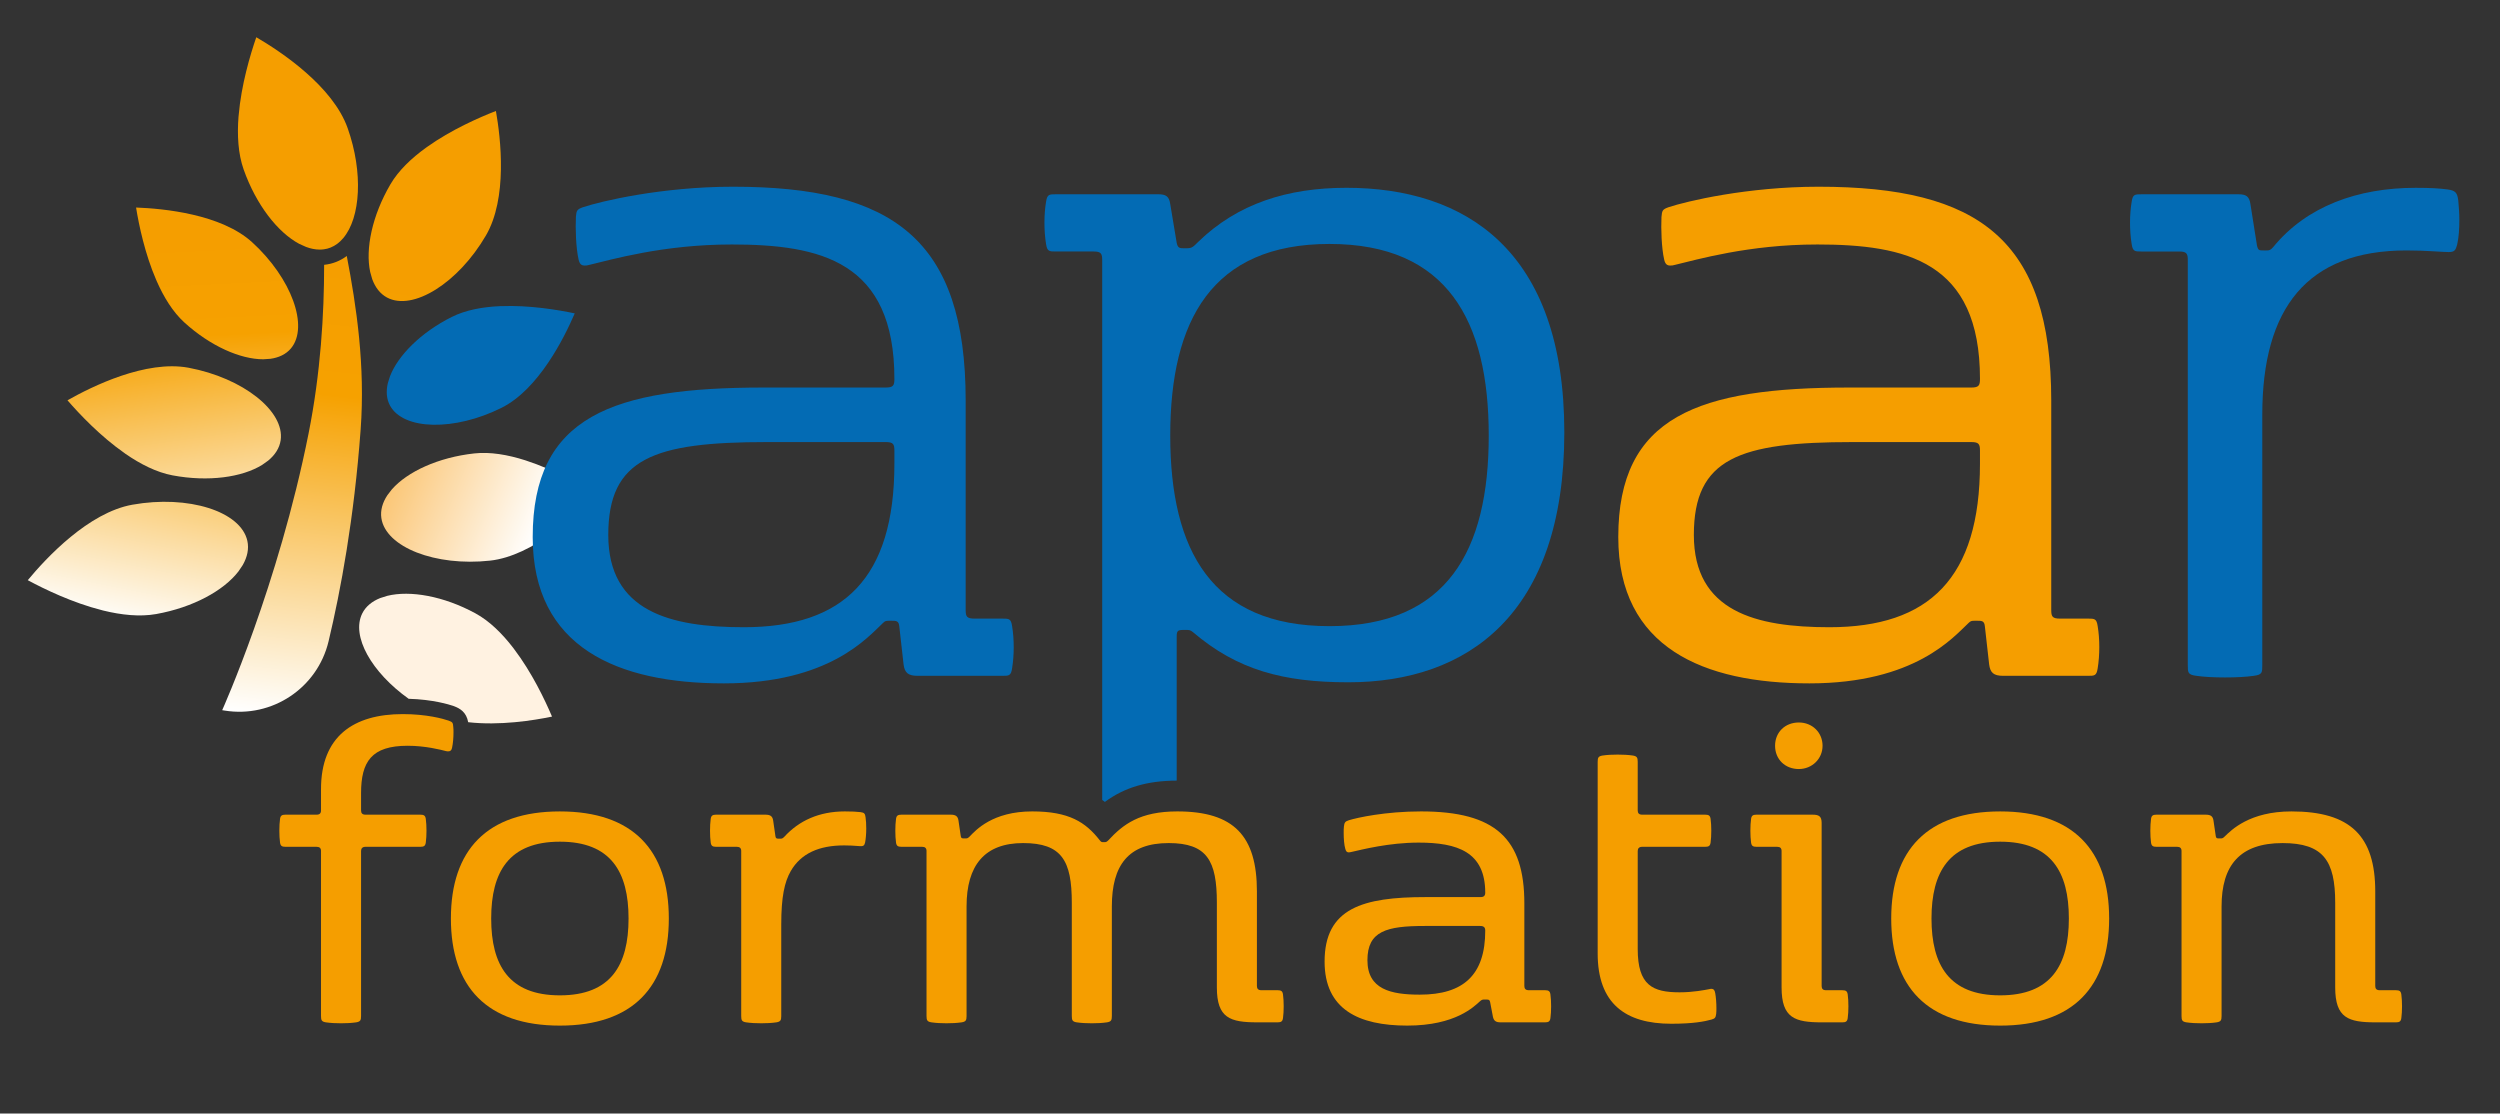
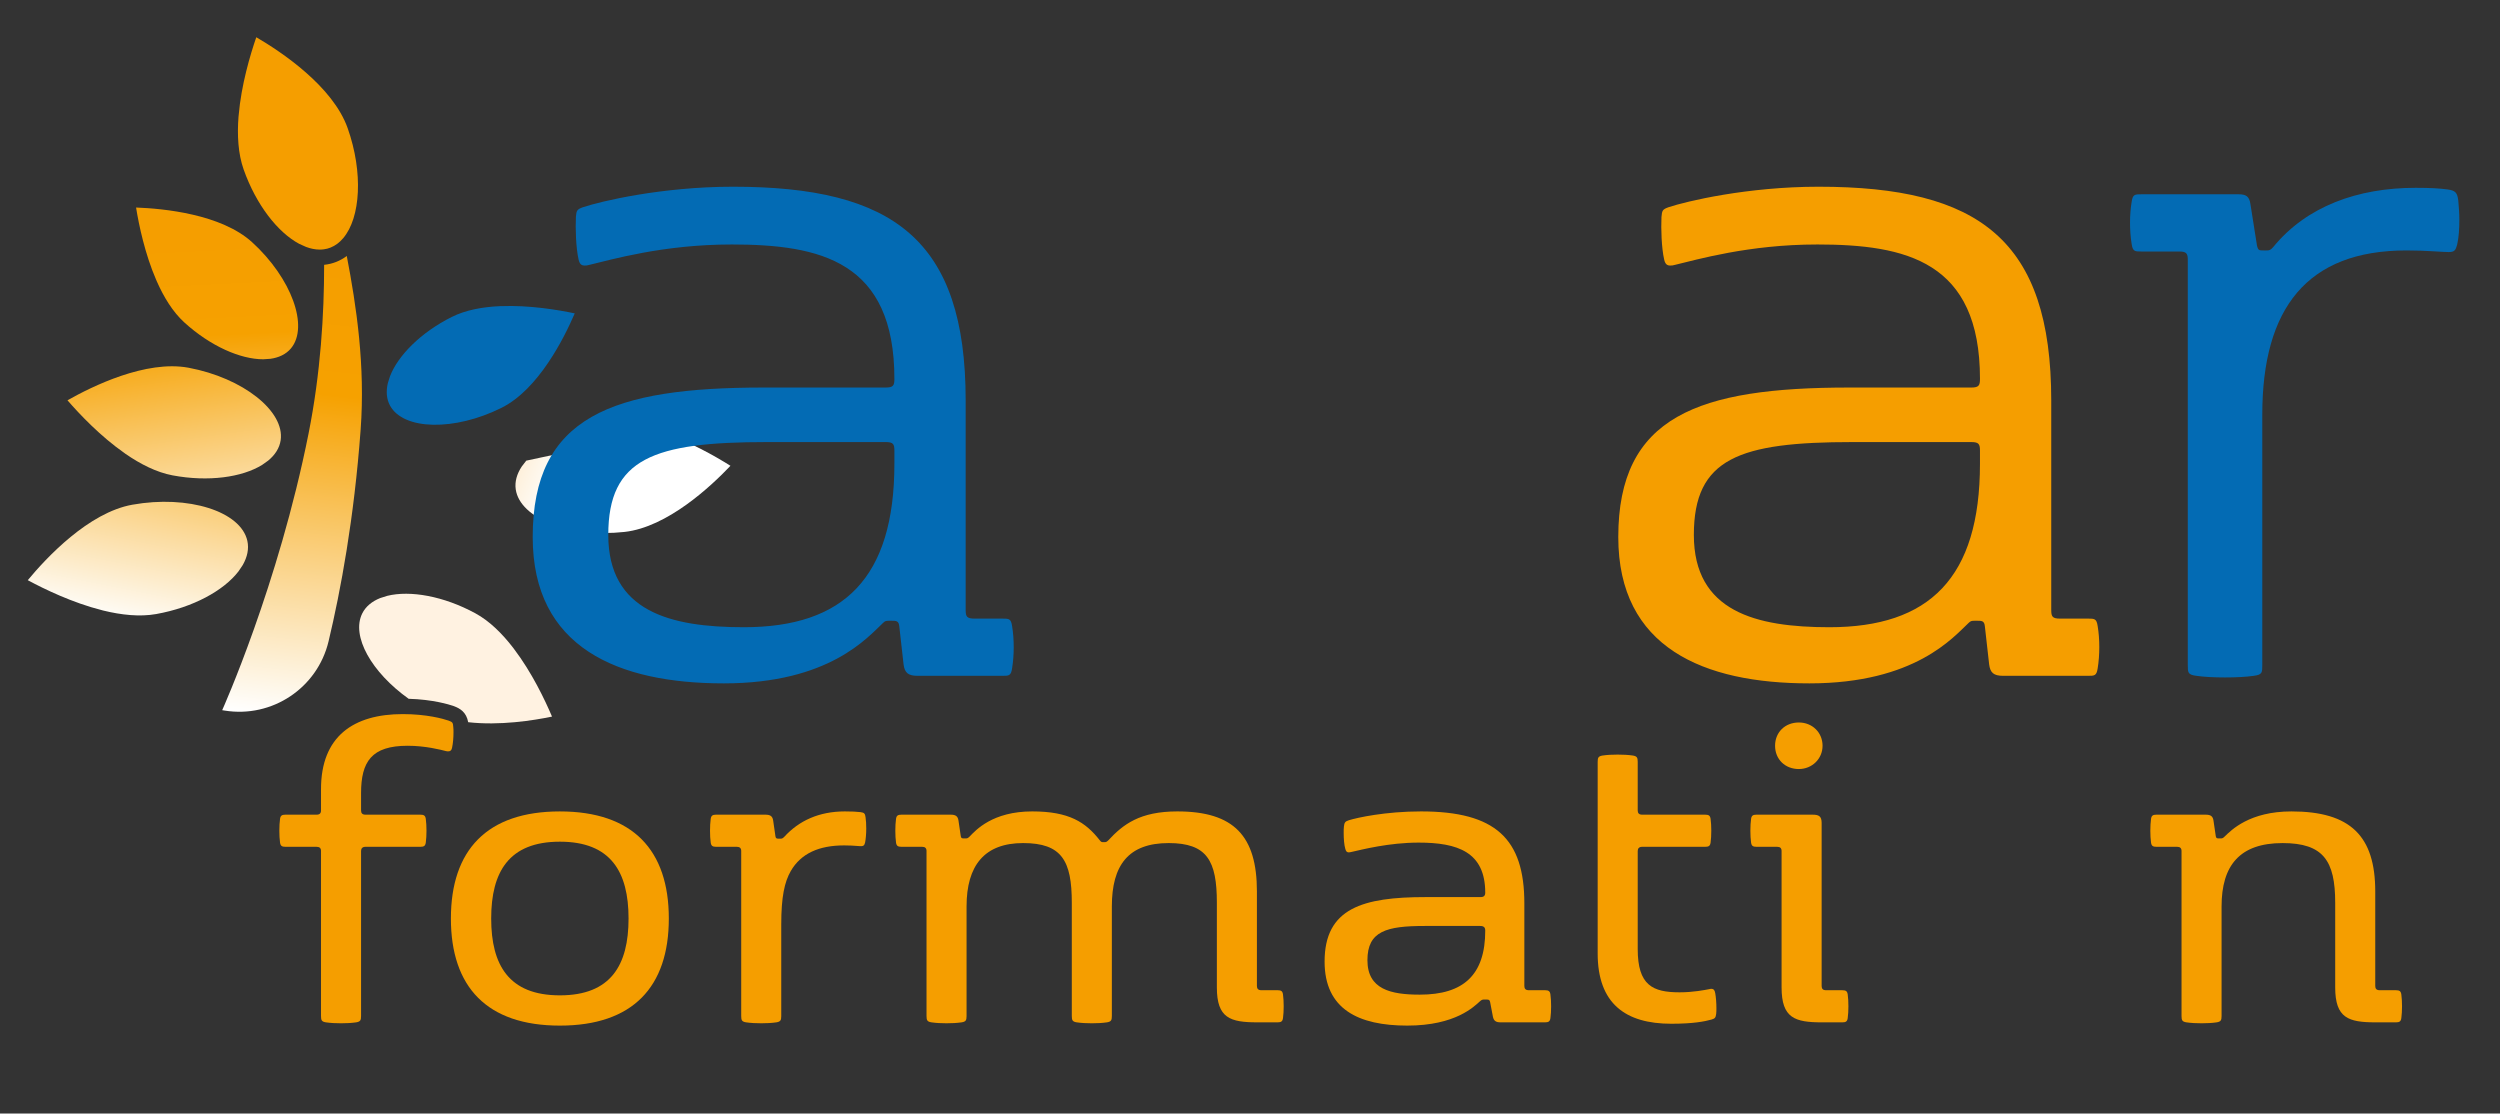
<svg xmlns="http://www.w3.org/2000/svg" xmlns:xlink="http://www.w3.org/1999/xlink" id="Calque_1" data-name="Calque 1" viewBox="0 0 2147.87 956.67">
  <rect x="0" y="0" width="2147.87" height="956.67" fill="#333333" stroke="none" />
  <defs>
    <style>
      .cls-1 {
        fill: url(#Nouvelle_nuance_de_dégradé_1-5);
      }

      .cls-1, .cls-2, .cls-3, .cls-4, .cls-5, .cls-6, .cls-7, .cls-8, .cls-9 {
        stroke-width: 0px;
      }

      .cls-2 {
        fill: url(#Nouvelle_nuance_de_dégradé_1-4);
      }

      .cls-3 {
        fill: url(#Nouvelle_nuance_de_dégradé_1-3);
      }

      .cls-4 {
        fill: url(#Nouvelle_nuance_de_dégradé_1-2);
      }

      .cls-5 {
        fill: url(#Dégradé_sans_nom_3);
      }

      .cls-6 {
        fill: #fff2e1;
      }

      .cls-7 {
        fill: #f59e00;
      }

      .cls-8 {
        fill: #036bb4;
      }

      .cls-9 {
        fill: url(#Nouvelle_nuance_de_dégradé_1);
      }
    </style>
    <linearGradient id="Dégradé_sans_nom_3" data-name="Dégradé sans nom 3" x1="4878.9" y1="-4998.74" x2="4647.07" y2="-4802.76" gradientTransform="translate(-6218.88 -1580.64) rotate(62.67)" gradientUnits="userSpaceOnUse">
      <stop offset="0" stop-color="#fff" />
      <stop offset=".31" stop-color="#fcd79f" />
      <stop offset=".52" stop-color="#fabc5c" />
      <stop offset=".7" stop-color="#f6a100" />
      <stop offset="1" stop-color="#f59e00" />
    </linearGradient>
    <linearGradient id="Nouvelle_nuance_de_dégradé_1" data-name="Nouvelle nuance de dégradé 1" x1="236.35" y1="615.58" x2="282.3" y2="218.11" gradientUnits="userSpaceOnUse">
      <stop offset="0" stop-color="#fff" />
      <stop offset=".27" stop-color="#fbdb9e" />
      <stop offset=".7" stop-color="#f6a100" />
      <stop offset="1" stop-color="#f59e00" />
    </linearGradient>
    <linearGradient id="Nouvelle_nuance_de_dégradé_1-2" data-name="Nouvelle nuance de dégradé 1" x1="-79.38" y1="606.41" x2="-79.38" y2="316.65" gradientTransform="translate(248.61 -119.51) rotate(-2.86)" xlink:href="#Nouvelle_nuance_de_dégradé_1" />
    <linearGradient id="Nouvelle_nuance_de_dégradé_1-3" data-name="Nouvelle nuance de dégradé 1" x1="1365.66" y1="76.64" x2="1365.66" y2="-222.35" gradientTransform="translate(-1019.17 241.73) rotate(9.22)" xlink:href="#Nouvelle_nuance_de_dégradé_1" />
    <linearGradient id="Nouvelle_nuance_de_dégradé_1-4" data-name="Nouvelle nuance de dégradé 1" x1="-692.21" y1="767.69" x2="-692.21" y2="467.48" gradientTransform="translate(747.62 -359.33) rotate(-8.02)" xlink:href="#Nouvelle_nuance_de_dégradé_1" />
    <linearGradient id="Nouvelle_nuance_de_dégradé_1-5" data-name="Nouvelle nuance de dégradé 1" x1="1160.03" y1="112.63" x2="1171.4" y2="-200.19" gradientTransform="translate(-1019.17 241.73) rotate(9.22)" xlink:href="#Nouvelle_nuance_de_dégradé_1" />
  </defs>
-   <path class="cls-5" d="M452.15,395.76c-.36-.1-.71-.24-1.07-.36-14.7-4.67-29.86-7.36-43.64-5.84-31.02,3.42-57.41,15.71-70.74,30.85l-3.91,5.07c-4.17,6.33-6.12,13.01-5.14,19.67,3.7,24.95,46.46,41.69,93.4,36.51,36.85-4.06,74.39-39.23,91.07-56.82-13.12-8.26-35.86-21.25-59.98-29.08Z" />
+   <path class="cls-5" d="M452.15,395.76l-3.91,5.07c-4.17,6.33-6.12,13.01-5.14,19.67,3.7,24.95,46.46,41.69,93.4,36.51,36.85-4.06,74.39-39.23,91.07-56.82-13.12-8.26-35.86-21.25-59.98-29.08Z" />
  <g>
    <path class="cls-8" d="M628.35,210.05c-58.44,0-102.97,12.99-122.44,17.62-1.39.46-2.32.46-3.71.46-2.32,0-4.17-.93-5.1-5.1-2.32-10.2-2.78-26.44-2.32-36.64.46-5.56.93-6.49,6.03-8.35,15.3-5.1,67.72-17.62,128.94-17.62,137.75,0,199.9,45.45,199.9,183.67v179.96c0,5.57.93,7.42,7.42,7.42h24.12c5.57,0,7.42,0,8.35,6.49.93,5.57,1.39,11.6,1.39,18.09,0,6.03-.46,12.52-1.39,18.09-.93,6.49-2.78,6.49-8.35,6.49h-72.82c-8.35,0-11.13-2.78-12.06-9.74l-3.71-32.93c-.46-4.64-2.78-4.64-6.49-4.64h-1.86c-2.78,0-3.71,0-5.57,1.85-12.99,12.06-45.92,51.95-136.82,51.95s-164.19-30.61-164.19-125.69c0-103.89,68.64-128.48,198.51-128.48h104.82c6.49,0,7.42-1.85,7.42-7.42,0-101.11-63.54-115.49-140.07-115.49ZM768.42,398.35v-11.13c0-5.57-.93-7.42-7.42-7.42h-102.04c-97.4,0-136.36,13.91-136.36,79.77s53.34,79.31,116.42,79.31c85.8,0,129.4-42.21,129.4-140.53Z" />
-     <path class="cls-8" d="M1156.61,161.35c-50.09,0-93.22,13.44-127.1,46.39-4.63,4.63-5.56,5.56-10.19,5.56h-1.88c-3.71,0-5.56,0-6.48-4.63l-5.56-33.4c-.93-6.51-3.7-8.36-10.21-8.36h-88.12c-5.56,0-7.41,0-8.36,6.51-.93,5.56-1.38,11.59-1.38,18.07,0,6.03.45,12.52,1.38,18.1.95,6.48,2.81,6.48,8.36,6.48h32.47c6.48,0,7.41,1.85,7.41,7.41v463.8c.79.53,1.53,1.11,2.3,1.69,16.96-12.52,36.52-18.23,61.71-18.31v-123.89c0-4.63.93-5.56,5.56-5.56h2.33c2.78,0,3.7,0,6.03,1.85,38.03,32.47,77.45,43.13,133.58,43.13,102.04,0,185.52-57.98,185.52-214.74s-85.34-210.11-187.38-210.11ZM1142.22,537.96c-101.11,0-136.81-64.94-136.81-163.72s35.7-164.65,136.81-164.65,136.83,65.86,136.83,164.65-35.72,163.72-136.83,163.72Z" />
    <path class="cls-7" d="M1561.02,210.05c-58.44,0-102.97,12.99-122.44,17.62-1.39.46-2.32.46-3.71.46-2.32,0-4.17-.93-5.1-5.1-2.32-10.2-2.78-26.44-2.32-36.64.46-5.56.93-6.49,6.03-8.35,15.3-5.1,67.72-17.62,128.94-17.62,137.75,0,199.9,45.45,199.9,183.67v179.96c0,5.57.93,7.42,7.42,7.42h24.12c5.57,0,7.42,0,8.35,6.49.93,5.57,1.39,11.6,1.39,18.09,0,6.03-.46,12.52-1.39,18.09-.93,6.49-2.78,6.49-8.35,6.49h-72.82c-8.35,0-11.13-2.78-12.06-9.74l-3.71-32.93c-.46-4.64-2.78-4.64-6.49-4.64h-1.86c-2.78,0-3.71,0-5.57,1.85-12.99,12.06-45.92,51.95-136.82,51.95s-164.19-30.61-164.19-125.69c0-103.89,68.64-128.48,198.51-128.48h104.82c6.49,0,7.42-1.85,7.42-7.42,0-101.11-63.54-115.49-140.07-115.49ZM1701.09,398.35v-11.13c0-5.57-.93-7.42-7.42-7.42h-102.04c-97.4,0-136.36,13.91-136.36,79.77s53.34,79.31,116.42,79.31c85.8,0,129.4-42.21,129.4-140.53Z" />
    <path class="cls-8" d="M1943.64,356.15v215.21c0,6.49,0,8.35-7.42,9.28-6.03.93-15.3,1.39-24.58,1.39s-18.55-.46-24.58-1.39c-7.42-.93-7.42-2.78-7.42-9.28V223.5c0-5.56-.93-7.42-7.42-7.42h-32.47c-5.57,0-7.42,0-8.35-6.49-.93-5.57-1.39-12.06-1.39-18.09,0-6.49.46-12.52,1.39-18.09.93-6.49,2.78-6.49,8.35-6.49h83.49c6.49,0,9.28,1.85,10.2,8.35l5.57,35.25c.93,4.64,1.85,4.64,5.57,4.64h2.78c1.86,0,3.25,0,5.57-2.78,28.76-35.25,72.82-51.02,122.44-51.02,12.52,0,20.41.46,27.36,1.39,6.96.93,8.35,2.78,9.28,9.28.46,5.1.93,11.13.93,16.7,0,7.88-.46,15.3-1.85,21.33-1.39,5.1-2.32,6.49-7.42,6.49-6.03,0-18.55-1.39-36.18-1.39-85.34,0-123.84,49.63-123.84,141Z" />
  </g>
  <path class="cls-9" d="M309.84,369.16c-5.62,76.43-17.18,138.4-27.55,181.83-9.59,40.18-48.58,66.11-89.35,59.49l-2.05-.33s48.19-106.98,74.28-238.02c10.27-51.65,13.34-102.28,13.31-144.61,3.57-.37,7.04-1.19,10.35-2.49,3.25-1.3,6.3-2.99,9.1-5.11,8.28,42.97,15.96,94.31,11.91,149.24Z" />
  <path class="cls-6" d="M474.27,615.66c-16.19,3.36-45.01,7.89-72.03,4.82-1.53-8.57-6.93-11.8-12.17-13.76l-.32-.11c-3.94-1.38-17.81-5.64-38.66-6.25-31.78-22.65-49.56-53.77-39.88-73.3,2.99-6.03,8.39-10.4,15.43-13.23l6.11-1.93c19.58-4.82,48.27.13,75.68,15.03,12.2,6.62,23.1,17.49,32.52,29.72.21.29.42.61.66.9,15.35,20.19,26.59,43.85,32.65,58.11Z" />
  <path class="cls-7" d="M283.96,212.72c-1.8.71-3.68,1.22-5.61,1.46-1.19.19-2.41.26-3.63.26-3.81,0-7.75-.79-11.75-2.28l-6.03-2.73c-18.34-9.84-36.91-33.5-47.63-63.88-4.76-13.52-5.61-29.4-4.39-45.28.05-.37.11-.77.13-1.16,2.2-26.09,9.92-52,15.14-67.13,21.62,12.65,65.81,42.13,78.54,78.22,13.42,38.05,11.11,76.74-3.84,94.39-3.1,3.7-6.75,6.48-10.93,8.12Z" />
  <path class="cls-4" d="M134.23,240.54c.16.33.28.67.42,1.01,6.03,13.68,13.79,26.43,23.72,35.47,22.36,20.36,48.22,31.66,67.76,31.65l6.19-.41c7.28-1.02,13.39-3.89,17.59-8.87,15.77-18.68.53-60.49-33.32-91.3-26.57-24.19-76.19-28.94-99.68-29.79,2.4,14.83,7.53,39.69,17.3,62.24Z" />
  <path class="cls-8" d="M430.38,263.01c-.36.04-.72.02-1.08.03-14.72.68-29.21,3.29-41.06,9.22-26.68,13.34-46.27,33.1-53.2,51.09l-1.83,5.84c-1.64,7.06-1.18,13.7,1.91,19.34,11.58,21.14,55.46,21.99,95.83,1.81,31.7-15.84,53.7-59.81,62.84-81.1-14.5-3.06-39.19-7.18-63.4-6.21Z" />
-   <path class="cls-3" d="M366.99,126.21c-.29.24-.62.43-.93.64-12.5,9.03-23.7,19.61-30.68,31.58-15.73,26.95-21.57,55.48-17.34,75.2l1.74,6.16c2.6,7.12,6.81,12.67,12.74,15.84,22.24,11.89,61.16-12.5,84.96-53.29,18.69-32.02,12.79-83.12,8.59-107-14.45,5.62-38.43,16.15-59.08,30.86Z" />
  <path class="cls-2" d="M107.08,389.38c.32.2.62.44.92.66,12.76,8.78,26.54,15.79,40.22,18.36,30.8,5.78,59.74,1.68,76.97-8.97l5.24-3.72c5.86-4.86,9.69-10.71,10.69-17.39,3.74-25.05-32.45-53.62-79.05-62.37-36.59-6.87-82.92,15.95-104.09,27.97,10.19,11.77,28.24,30.89,49.12,45.46Z" />
  <path class="cls-1" d="M87.68,524.27c.38.07.75.2,1.13.3,15.47,3.79,31.28,5.51,45.37,2.99,31.72-5.67,58.06-20.17,70.74-36.69l3.68-5.49c3.86-6.81,5.41-13.83,3.93-20.62-5.54-25.45-50.76-39.73-98.77-31.15-37.69,6.73-73.93,45.57-89.9,64.86,14.09,7.6,38.42,19.41,63.81,25.8Z" />
  <path class="cls-7" d="M280,878.35c-3.6-.6-4.2-1.8-4.2-5.4v-141.82c0-2.4-1.2-3.6-3.8-3.6h-26.8c-3,0-4.2-.8-4.6-3.6-.4-2.8-.6-6.6-.6-10.2s.2-7.4.6-10.2,1.6-3.6,4.6-3.6h26.8c2.6,0,3.8-1.2,3.8-3.6v-18.4c0-45.21,27.8-64.41,70.21-64.41,20.6,0,34.81,4,39.41,5.6,3.2,1.2,3.8,1.6,4,5.4.2,1.4.2,3,.2,4.6,0,4.6-.4,9.4-1.2,13.2-.4,2.2-1.4,3.2-3.2,3.2-.6,0-1.2,0-2-.2-4.6-1.2-17.8-4.6-33-4.6-31,0-40.01,13.6-40.01,40.81v14.8c0,2.4,1.2,3.6,3.8,3.6h47.21c3,0,4.2.8,4.6,3.6.4,2.8.6,6.6.6,10.2s-.2,7.4-.6,10.2c-.4,2.8-1.6,3.6-4.6,3.6h-47.21c-2.6,0-3.8,1.4-3.8,3.6v141.82c0,3.6-.6,4.8-4.2,5.4-4.2.6-8.4.8-13,.8s-8.8-.2-13-.8Z" />
  <path class="cls-7" d="M387.39,789.14c0-58.81,31-92.01,93.61-92.01s93.62,33.2,93.62,92.01-31,92.01-93.62,92.01-93.61-33.21-93.61-92.01ZM540.02,789.14c0-40.01-15.2-66.01-59.01-66.01s-59.01,26-59.01,66.01,15.2,66.01,59.01,66.01,59.01-26,59.01-66.01Z" />
  <path class="cls-7" d="M725.22,726.33c-21.4,0-37.01,6.8-45.81,22-5.4,9.4-8.2,22.2-8.2,45.81v78.81c0,3.6-.6,4.8-4.2,5.4-4.2.6-8.4.8-13,.8s-8.8-.2-13-.8c-3.6-.6-4.2-1.8-4.2-5.4v-141.82c0-2.4-1.2-3.6-3.8-3.6h-17.8c-3,0-4.2-.8-4.6-3.6-.4-2.8-.6-6.6-.6-10.2s.2-7.4.6-10.2c.4-2.8,1.6-3.6,4.6-3.6h42.41c4,0,6,1.2,6.6,4.8l2,13.8c.2,1.8,1.2,2,2.4,2h2.2c1,0,1.6-.2,3-1.6,12.6-13.8,29.81-21.8,52.01-21.8,6.2,0,9.8.2,13.4.6,3.4.4,4,1.4,4.4,4.4.4,2.6.6,6.2.6,9.8,0,4.4-.4,9-1,12-.6,2.4-1.4,3.4-5,3-4.6-.4-9-.6-13-.6Z" />
  <path class="cls-7" d="M951.04,878.35c-4.2.6-8.4.8-13,.8s-8.8-.2-13-.8c-3.6-.6-4.2-1.8-4.2-5.4v-97.42c0-36.01-8.6-51.21-41.81-51.21s-48.61,19.2-48.61,54.41v94.21c0,3.6-.6,4.8-4.2,5.4-4.2.6-8.4.8-13,.8s-8.8-.2-13-.8c-3.6-.6-4.2-1.8-4.2-5.4v-141.82c0-2.4-1.2-3.6-3.8-3.6h-17.8c-3,0-4.2-.8-4.6-3.6-.4-2.8-.6-6.6-.6-10.2s.2-7.4.6-10.2c.4-2.8,1.6-3.6,4.6-3.6h42.41c4,0,6,1.2,6.6,4.8l2,13.6c.2,1.8,1.2,2,2.4,2h1.6c1.4,0,2,0,3.6-1.6,5.4-5.6,19.8-21.6,53.81-21.6,31.61,0,45.81,9.2,58.01,24.8,1.2,1.6,1.8,1.6,3,1.6h1c1.2,0,1.8,0,3.4-1.6,12.6-13.6,27-24.8,59.21-24.8,48.81,0,68.41,21.2,68.41,68.81v81.21c0,2.4,1.2,3.6,3.8,3.6h14c3,0,4.2.8,4.6,3.6.4,2.8.6,6.6.6,10.2s-.2,7.4-.6,10.2c-.4,2.8-1.6,3.6-4.6,3.6h-17.4c-23.4,0-34.81-3.6-34.81-30v-72.81c0-36.01-8.4-51.21-41.41-51.21-34.8,0-48.81,19.2-48.81,54.41v94.21c0,3.6-.6,4.8-4.2,5.4Z" />
  <path class="cls-7" d="M1138.02,826.14c0-46.01,33-55.41,86.81-55.41h47.21c2.8,0,4-1.2,4-3.8,0-35.01-23.81-43.01-57.21-43.01-25.6,0-48.61,6-57.61,8-1,.2-1.8.4-2.4.4-1.6,0-2.4-.8-3-3-1-3.4-1.4-8.8-1.4-13.6,0-2,0-4,.2-5.6.4-3.4,1-4.4,4.2-5.4,7-2.2,31.41-7.6,62.01-7.6,64.01,0,88.81,23.4,88.81,79.01v71.01c0,2.4,1.2,3.6,3.8,3.6h14c3,0,4.2.8,4.6,3.6.4,2.8.6,6.6.6,10.2s-.2,7.4-.6,10.2c-.4,2.8-1.6,3.6-4.6,3.6h-38.2c-4,0-5.8-1.2-6.6-4.8l-2.4-12.6c-.4-1.8-1-2.2-3-2.2h-1.6c-1.8,0-2.4,0-4,1.4-5,4.4-20.8,21-62.61,21s-71.01-14-71.01-55.01ZM1276.04,799.54c0-2.6-1-4-4.4-4h-47.61c-32.8,0-49.21,4.4-49.21,29.41s20,29.6,45.01,29.6c37.6,0,56.21-17,56.21-55.01Z" />
  <path class="cls-7" d="M1410.84,699.93h54.21c3,0,4.2.8,4.6,3.6s.6,6.6.6,10.2-.2,7.4-.6,10.2c-.4,2.8-1.6,3.6-4.6,3.6h-54.21c-2.6,0-3.8,1.4-3.8,3.6v84.21c0,31.2,12.8,37.21,36.01,37.21,11.8,0,21.6-2,25.8-2.8.6-.2,1-.2,1.4-.2,2.2,0,3,1.4,3.4,3.8.6,3.4,1,8.2,1,12.8,0,1.6,0,3.4-.2,5-.4,3.2-1.2,4-4,4.8-5.8,1.6-15.4,3.6-34.6,3.6-39.2,0-63.21-17.2-63.21-60.41v-164.63c0-3.6.6-4.8,4.2-5.4,4.2-.6,8.4-.8,13-.8s8.8.2,13,.8c3.6.6,4.2,1.8,4.2,5.4v41.81c0,2.4,1.2,3.6,3.8,3.6Z" />
  <path class="cls-7" d="M1526.84,727.53h-17.8c-3,0-4.2-.8-4.6-3.6-.4-2.8-.6-6.6-.6-10.2s.2-7.4.6-10.2,1.6-3.6,4.6-3.6h48.41c5.2,0,7.6,1.4,7.6,7v140.22c0,2.4,1.2,3.6,3.8,3.6h14c3,0,4.2.8,4.6,3.6.4,2.8.6,6.6.6,10.2s-.2,7.4-.6,10.2c-.4,2.8-1.6,3.6-4.6,3.6h-17.4c-23.4,0-34.81-3.6-34.81-30v-117.22c0-2.4-1.2-3.6-3.8-3.6ZM1545.45,660.72c-11.8,0-20.4-8.4-20.4-20s8.6-20,20.4-20,20.4,8.8,20.4,20-9,20-20.4,20Z" />
-   <path class="cls-7" d="M1624.84,789.14c0-58.81,31-92.01,93.61-92.01s93.62,33.2,93.62,92.01-31,92.01-93.62,92.01-93.61-33.21-93.61-92.01ZM1777.46,789.14c0-40.01-15.2-66.01-59.01-66.01s-59.01,26-59.01,66.01,15.2,66.01,59.01,66.01,59.01-26,59.01-66.01Z" />
  <path class="cls-7" d="M1961.07,724.33c-36.81,0-52.41,19.2-52.41,54.41v94.21c0,3.6-.6,4.8-4.2,5.4-4.2.6-8.4.8-13,.8s-8.8-.2-13-.8c-3.6-.6-4.2-1.8-4.2-5.4v-141.82c0-2.4-1.2-3.6-3.8-3.6h-17.8c-3,0-4.2-.8-4.6-3.6-.4-2.8-.6-6.6-.6-10.2s.2-7.4.6-10.2c.4-2.8,1.6-3.6,4.6-3.6h42.41c4,0,6,1.2,6.6,4.8l2,13.6c.2,1.8,1.2,2,2.4,2h1.6c1.4,0,2,0,3.6-1.6,5.8-5.6,21.4-21.6,57.41-21.6,50.81,0,72.01,21.2,72.01,68.81v81.21c0,2.4,1.2,3.6,3.8,3.6h14c3,0,4.2.8,4.6,3.6.4,2.8.6,6.6.6,10.2s-.2,7.4-.6,10.2c-.4,2.8-1.6,3.6-4.6,3.6h-17.4c-23.4,0-34.81-3.6-34.81-30v-72.81c0-36.01-10.2-51.21-45.21-51.21Z" />
</svg>